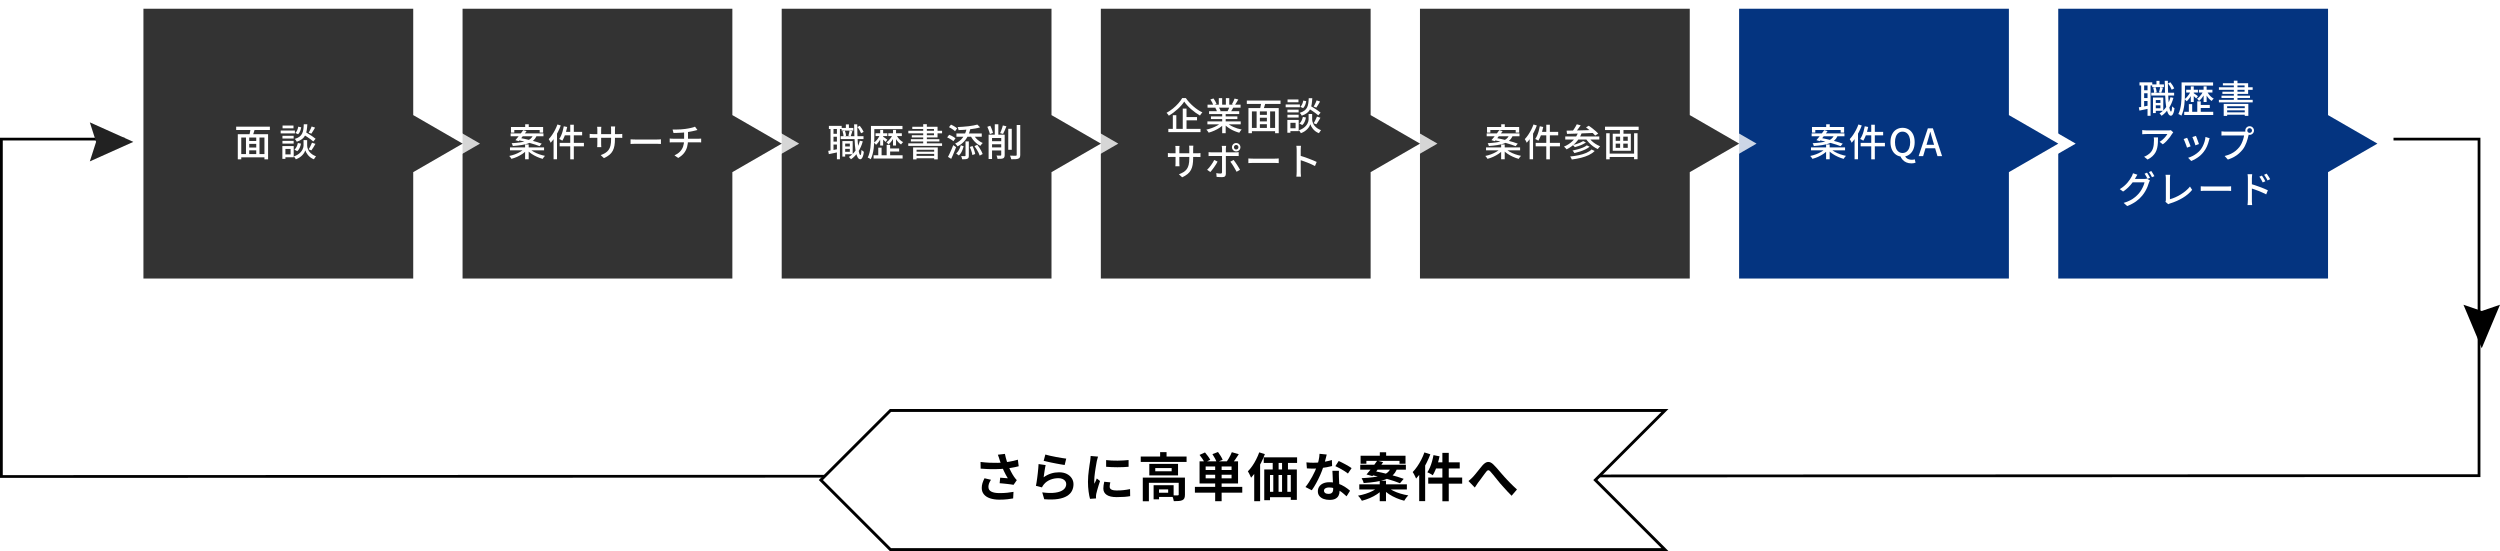
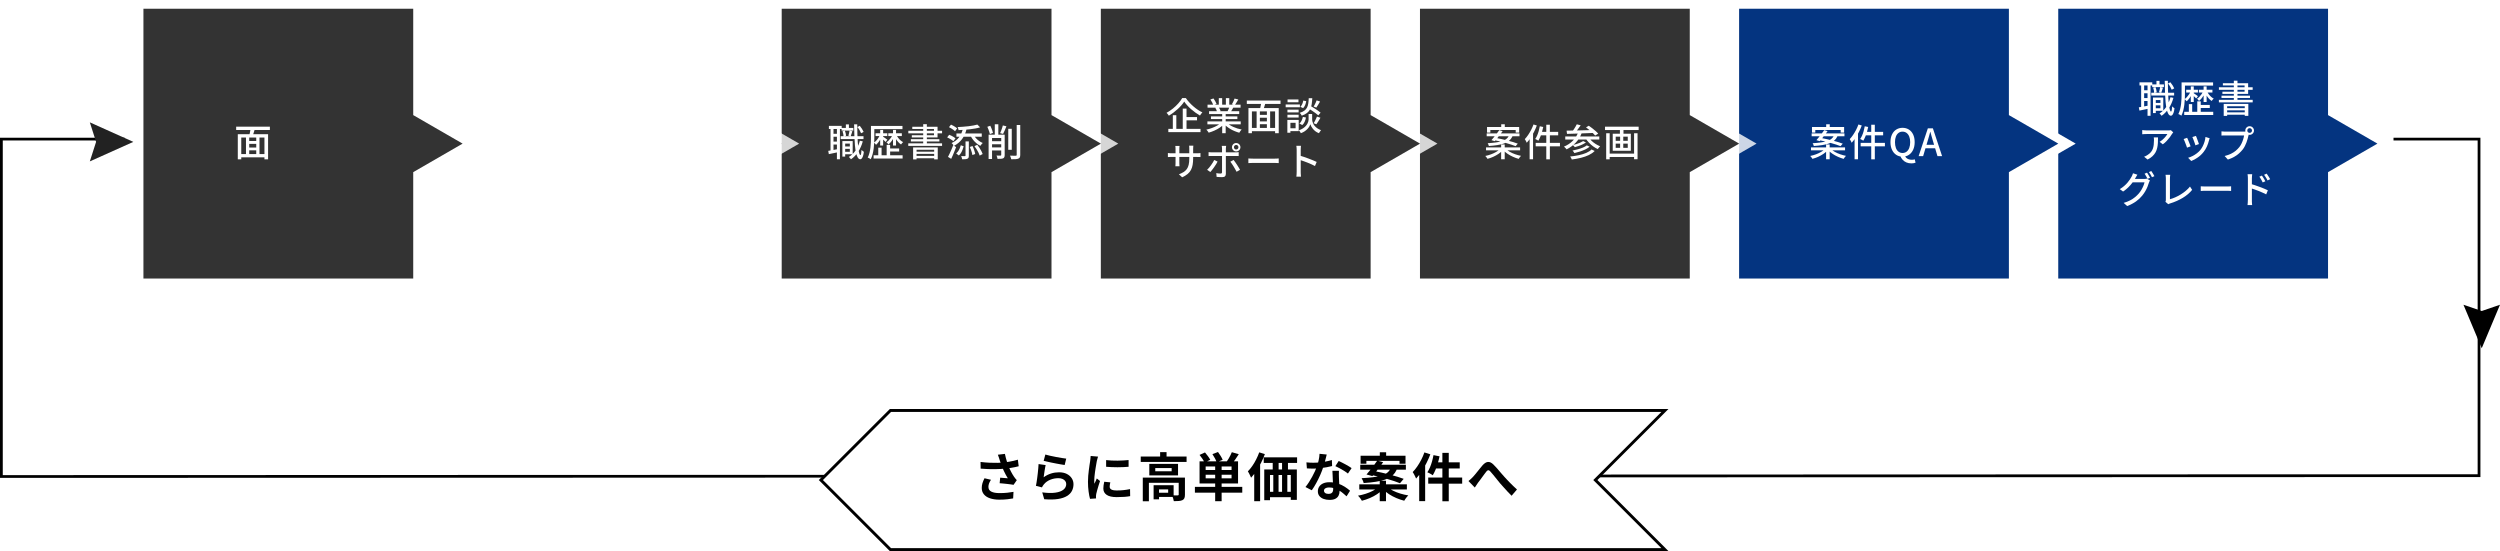
<svg xmlns="http://www.w3.org/2000/svg" id="_レイヤー_2" width="901.5" height="198.72" viewBox="0 0 901.5 198.72">
  <defs>
    <style>.cls-1{stroke:#fff;stroke-width:3.14px;}.cls-1,.cls-2,.cls-3{stroke-miterlimit:10;}.cls-1,.cls-3{fill:none;}.cls-2{stroke-width:1.05px;}.cls-2,.cls-3{stroke:#000;}.cls-2,.cls-4{fill:#fff;}.cls-3{filter:url(#drop-shadow-1);stroke-linecap:square;}.cls-5{opacity:.8;}.cls-6,.cls-7,.cls-4,.cls-8{stroke-width:0px;}.cls-7{fill:#222;}.cls-8{fill:#043480;}</style>
    <filter id="drop-shadow-1" filterUnits="userSpaceOnUse">
      <feOffset dx="-1" dy="-1" />
      <feGaussianBlur result="blur" stdDeviation="0" />
      <feFlood flood-color="#fff" flood-opacity="1" />
      <feComposite in2="blur" operator="in" />
      <feComposite in="SourceGraphic" />
    </filter>
  </defs>
  <g id="contents">
    <polygon class="cls-8" points="860.44 51.79 841.06 40.6 841.06 1.57 740.63 1.57 740.63 102 841.06 102 841.06 62.98 860.44 51.79" />
    <polygon class="cls-1" points="860.44 51.79 841.06 40.6 841.06 1.57 740.63 1.57 740.63 102 841.06 102 841.06 62.98 860.44 51.79" />
    <polygon class="cls-8" points="745.36 51.79 725.98 40.6 725.98 1.57 625.55 1.57 625.55 102 725.98 102 725.98 62.98 745.36 51.79" />
    <polygon class="cls-1" points="745.36 51.79 725.98 40.6 725.98 1.57 625.55 1.57 625.55 102 725.98 102 725.98 62.98 745.36 51.79" />
    <g class="cls-5">
      <polygon class="cls-6" points="630.28 51.79 610.9 40.6 610.9 1.57 510.47 1.57 510.47 102 610.9 102 610.9 62.98 630.28 51.79" />
      <polygon class="cls-1" points="630.28 51.79 610.9 40.6 610.9 1.57 510.47 1.57 510.47 102 610.9 102 610.9 62.98 630.28 51.79" />
    </g>
    <g class="cls-5">
      <polygon class="cls-6" points="515.2 51.79 495.82 40.6 495.82 1.57 395.39 1.57 395.39 102 495.82 102 495.82 62.98 515.2 51.79" />
      <polygon class="cls-1" points="515.2 51.79 495.82 40.6 495.82 1.57 395.39 1.57 395.39 102 495.82 102 495.82 62.98 515.2 51.79" />
    </g>
    <g class="cls-5">
      <polygon class="cls-6" points="400.12 51.79 380.74 40.6 380.74 1.57 280.31 1.57 280.31 102 380.74 102 380.74 62.98 400.12 51.79" />
      <polygon class="cls-1" points="400.12 51.79 380.74 40.6 380.74 1.57 280.31 1.57 280.31 102 380.74 102 380.74 62.98 400.12 51.79" />
    </g>
    <g class="cls-5">
-       <polygon class="cls-6" points="285.04 51.79 265.66 40.6 265.66 1.57 165.23 1.57 165.23 102 265.66 102 265.66 62.98 285.04 51.79" />
      <polygon class="cls-1" points="285.04 51.79 265.66 40.6 265.66 1.57 165.23 1.57 165.23 102 265.66 102 265.66 62.98 285.04 51.79" />
    </g>
    <g class="cls-5">
      <polygon class="cls-6" points="169.96 51.79 150.58 40.6 150.58 1.57 50.15 1.57 50.15 102 150.58 102 150.58 62.98 169.96 51.79" />
      <polygon class="cls-1" points="169.96 51.79 150.58 40.6 150.58 1.57 50.15 1.57 50.15 102 150.58 102 150.58 62.98 169.96 51.79" />
    </g>
    <path class="cls-4" d="M771.26,38.7c.48-.07,1.05-.17,1.71-.29.66-.12,1.33-.25,2.02-.39l.09,1.1c-.63.14-1.26.27-1.88.4-.62.13-1.19.25-1.72.36l-.22-1.18ZM771.5,29.69h4.61v1.14h-4.61v-1.14ZM772.1,30.29h1.08v8.62h-1.08v-8.62ZM772.62,32.56h2.43v1.06h-2.43v-1.06ZM772.62,35.36h2.43v1.06h-2.43v-1.06ZM774.4,30.27h1.09v11.48h-1.09v-11.48ZM775.75,33.43h8.24v1.03h-8.24v-1.03ZM776.08,30.44h4.23v.97h-4.23v-.97ZM776.37,35.18h1.01v5.6h-1.01v-5.6ZM776.44,31.63l.84-.2c.12.29.22.61.29.95.08.34.12.64.14.89l-.91.22c0-.24-.04-.54-.11-.88-.07-.34-.16-.67-.26-.97ZM776.89,37.11h2.62v.88h-2.62v-.88ZM777.13,35.18h2.95v4.77h-2.95v-.91h1.92v-2.95h-1.92v-.91ZM777.62,29.16h1.1v1.96h-1.1v-1.96ZM778.95,31.41l1.01.22c-.11.32-.22.64-.32.97-.1.33-.2.61-.29.84l-.82-.19c.07-.25.15-.56.24-.9.09-.35.15-.66.18-.93ZM782.67,35.06l1.06.23c-.39,1.43-.95,2.69-1.67,3.78s-1.58,1.99-2.59,2.69c-.05-.07-.11-.16-.2-.27-.09-.1-.19-.21-.29-.32-.1-.11-.19-.2-.26-.27.99-.6,1.81-1.4,2.47-2.4.66-1,1.16-2.15,1.48-3.45ZM780.59,29.14h1.14c0,1.19.02,2.33.05,3.42.03,1.09.08,2.1.14,3.03.06.93.14,1.74.23,2.43.1.69.2,1.24.33,1.63.12.39.26.58.4.58.1,0,.18-.17.25-.5s.12-.8.16-1.39c.06.08.15.17.26.27.11.1.22.18.33.26.11.08.2.13.25.17-.09.72-.21,1.27-.36,1.66-.15.39-.3.66-.46.81-.16.15-.32.22-.47.22-.36,0-.67-.22-.92-.63-.25-.41-.46-.99-.63-1.73-.17-.75-.3-1.64-.39-2.69-.09-1.04-.16-2.2-.2-3.47-.04-1.27-.08-2.63-.09-4.07ZM781.77,30.11l.86-.45c.29.34.56.71.82,1.12.26.41.45.77.58,1.08l-.91.5c-.12-.31-.3-.68-.55-1.11-.25-.43-.51-.81-.8-1.15Z" />
    <path class="cls-4" d="M786.68,29.71h1.21v4.11c0,.56-.01,1.19-.04,1.87-.03.68-.09,1.38-.18,2.09-.09.71-.22,1.41-.39,2.08-.17.68-.4,1.29-.68,1.86-.07-.06-.17-.14-.31-.22-.13-.08-.27-.16-.41-.22-.14-.07-.27-.12-.37-.16.27-.53.49-1.12.64-1.74.15-.63.27-1.26.35-1.91.08-.65.13-1.29.15-1.91.02-.63.03-1.21.03-1.75v-4.09ZM787.5,29.71h10.54v1.16h-10.54v-1.16ZM787.63,40.31h10.46v1.16h-10.46v-1.16ZM789.97,32.9l.72.26c-.14.42-.33.84-.57,1.27-.24.43-.49.83-.77,1.19-.28.36-.55.67-.84.91-.09-.13-.21-.27-.35-.42-.14-.15-.27-.28-.39-.37.28-.19.56-.44.84-.75.28-.31.54-.64.78-1.01s.43-.73.57-1.09ZM788.34,32.37h4.23v1.01h-4.23v-1.01ZM789.3,37.55h1.2v3.36h-1.2v-3.36ZM790,31.16h1.07v5.62h-1.07v-5.62ZM791,33.58c.08.05.2.12.34.22.14.1.3.21.47.33.17.12.32.23.46.33.14.1.24.18.31.23l-.65.82c-.08-.09-.19-.2-.32-.34-.13-.14-.27-.27-.43-.41-.15-.14-.3-.27-.44-.4s-.26-.23-.35-.3l.61-.48ZM794.51,32.9l.73.26c-.16.41-.37.82-.61,1.23s-.5.79-.79,1.14c-.29.34-.58.63-.88.87-.08-.13-.19-.27-.33-.42-.14-.15-.27-.28-.39-.38.3-.17.59-.41.87-.7.28-.29.54-.61.79-.96.24-.34.44-.69.6-1.03ZM792.34,36.54h1.25v4.47h-1.25v-4.47ZM792.92,32.37h4.88v1.01h-4.88v-1.01ZM793.06,37.83h3.79v1.12h-3.79v-1.12ZM794.62,31.16h1.09v5.62h-1.09v-5.62ZM795.86,32.94c.15.35.36.7.61,1.03s.53.64.84.92c.31.28.63.5.96.66-.12.1-.25.23-.39.4-.15.17-.26.32-.35.46-.34-.22-.67-.5-.99-.84-.31-.34-.59-.72-.84-1.13-.24-.41-.45-.83-.61-1.26l.77-.24Z" />
    <path class="cls-4" d="M800.13,36h12.19v.92h-12.19v-.92ZM800.14,31.47h12.17v.92h-12.17v-.92ZM801.07,34.5h10.28v.83h-10.28v-.83ZM801.57,30.01h9.11v3.85h-9.28v-.79h8v-2.26h-7.83v-.8ZM801.87,37.47h8.88v4.31h-1.29v-3.47h-6.35v3.48h-1.24v-4.32ZM802.51,39h7.43v.79h-7.43v-.79ZM802.51,40.51h7.43v.86h-7.43v-.86ZM805.52,29.09h1.31v7.49h-1.31v-7.49Z" />
    <path class="cls-4" d="M783.67,47.73c-.06.07-.14.17-.22.28-.09.11-.16.21-.22.29-.19.34-.46.73-.79,1.18-.34.45-.73.91-1.16,1.37s-.89.86-1.38,1.2l-1.13-.91c.3-.17.59-.38.88-.62.29-.24.55-.49.8-.75.25-.26.47-.52.66-.77.19-.25.33-.47.44-.67h-7.45c-.27,0-.54,0-.79.02-.25.01-.53.03-.82.06v-1.51c.25.03.52.05.79.08.27.03.54.04.82.04h7.6c.1,0,.22,0,.37,0,.15,0,.29-.02.43-.03.14-.02.25-.04.32-.05l.86.8ZM778.18,49.54c0,.71-.02,1.38-.05,2.01-.04.63-.12,1.24-.25,1.8-.13.57-.33,1.1-.6,1.59-.27.49-.64.96-1.1,1.39-.46.44-1.05.83-1.77,1.2l-1.25-1.02c.2-.06.41-.15.65-.27.23-.11.45-.25.66-.4.49-.32.88-.66,1.18-1.03.3-.37.52-.77.67-1.2.15-.43.25-.9.31-1.39.06-.5.09-1.03.09-1.59,0-.18,0-.36-.01-.53,0-.17-.03-.36-.07-.56h1.55Z" />
    <path class="cls-4" d="M788.68,49.69c.08.15.18.36.29.63.11.27.23.56.35.86.12.31.24.6.35.88.11.28.19.52.26.71l-1.29.48c-.05-.17-.14-.41-.24-.7-.11-.29-.22-.6-.35-.92-.12-.32-.24-.61-.35-.88-.11-.27-.21-.47-.29-.61l1.28-.46ZM796.81,49.86c-.06.17-.12.32-.16.45s-.08.24-.1.35c-.18.73-.42,1.44-.73,2.14-.3.7-.7,1.36-1.18,1.97-.63.8-1.33,1.47-2.13,2.02-.79.55-1.58.97-2.35,1.27l-1.13-1.16c.51-.15,1.03-.35,1.58-.63.54-.27,1.07-.6,1.57-.98s.94-.8,1.31-1.26c.31-.39.59-.84.84-1.34s.46-1.04.63-1.6.28-1.14.34-1.71l1.5.48ZM791.85,48.99c.06.14.14.34.25.61.1.27.21.55.32.86.11.3.22.59.31.86.1.27.17.48.21.63l-1.28.46c-.04-.16-.1-.38-.19-.65-.09-.27-.19-.55-.3-.84-.11-.29-.22-.58-.32-.85s-.2-.49-.28-.65l1.28-.42Z" />
    <path class="cls-4" d="M811.04,48.06c-.05.11-.1.23-.14.37s-.07.28-.1.42c-.08.34-.18.73-.29,1.16-.11.43-.25.87-.42,1.32-.17.45-.36.9-.58,1.33-.22.43-.47.83-.74,1.19-.42.53-.89,1.02-1.41,1.49-.52.47-1.11.88-1.77,1.25-.66.37-1.4.68-2.22.95l-1.17-1.28c.89-.23,1.66-.5,2.31-.82.65-.32,1.22-.68,1.71-1.09.48-.41.92-.85,1.3-1.33.31-.4.58-.84.81-1.33s.42-.98.57-1.48.26-.95.32-1.37h-6.69c-.29,0-.56,0-.82.01s-.47.02-.65.04v-1.52c.14,0,.29.02.46.04.17.02.34.03.52.04s.34.01.49.01h6.6c.12,0,.26,0,.42-.01.16,0,.31-.03.46-.07l1.06.68ZM809.65,47.07c0-.29.07-.55.21-.79.14-.24.33-.42.56-.56.24-.14.5-.21.79-.21s.55.07.79.21c.24.14.43.33.57.56.15.24.22.5.22.79s-.07.55-.22.79c-.14.24-.33.42-.57.56-.24.14-.5.21-.79.21s-.55-.07-.79-.21c-.24-.14-.42-.33-.56-.56-.14-.24-.21-.5-.21-.79ZM810.37,47.07c0,.24.08.44.25.6.16.16.36.24.6.24s.44-.08.6-.24c.17-.16.25-.36.25-.6s-.08-.44-.25-.61c-.17-.17-.37-.25-.6-.25s-.44.08-.6.25c-.16.17-.25.37-.25.61Z" />
    <path class="cls-4" d="M770.75,62.99c-.14.2-.27.42-.4.65-.13.24-.23.42-.31.54-.28.53-.64,1.08-1.07,1.66-.43.58-.93,1.15-1.49,1.7-.56.55-1.19,1.07-1.89,1.54l-1.2-.88c.59-.35,1.12-.73,1.58-1.13.46-.4.86-.8,1.2-1.2.34-.4.63-.79.88-1.16.24-.37.45-.71.61-1.01.08-.14.17-.33.27-.57s.18-.46.23-.65l1.58.52ZM775.26,65.09c-.07.11-.14.24-.2.39-.06.15-.12.3-.18.44-.12.44-.29.92-.5,1.44s-.49,1.06-.8,1.61c-.32.55-.68,1.07-1.09,1.57-.63.77-1.37,1.47-2.24,2.09-.87.63-1.93,1.18-3.2,1.67l-1.26-1.14c.88-.25,1.65-.56,2.32-.9.67-.35,1.26-.73,1.77-1.16.51-.42.97-.86,1.37-1.33.34-.39.65-.82.93-1.3.28-.48.52-.95.72-1.43.2-.48.34-.9.41-1.29h-4.84l.52-1.22h4.15c.19,0,.38-.01.56-.03.18-.02.34-.06.46-.1l1.12.68ZM774.21,62.26c.12.15.24.34.38.57.14.23.27.45.39.68s.24.43.33.61l-.9.38c-.14-.27-.3-.59-.5-.95-.2-.36-.39-.67-.57-.92l.87-.37ZM775.75,61.67c.13.17.26.37.4.6.14.23.28.45.41.67.13.22.24.41.32.58l-.88.39c-.15-.29-.32-.61-.52-.97-.2-.35-.4-.66-.59-.91l.87-.37Z" />
    <path class="cls-4" d="M780.86,72.77c.06-.14.1-.26.12-.37.02-.11.03-.24.03-.39v-7.6c0-.14,0-.31-.02-.48-.01-.18-.03-.34-.04-.5-.01-.16-.03-.29-.06-.39h1.69c-.03.2-.05.42-.07.67-.02.24-.03.48-.03.69v7.44c.61-.16,1.24-.39,1.91-.68.67-.29,1.33-.64,1.98-1.04.65-.4,1.27-.85,1.84-1.33.58-.48,1.08-.99,1.5-1.52l.78,1.2c-.91,1.11-2.04,2.07-3.41,2.89s-2.87,1.48-4.52,1.99c-.08.03-.18.06-.31.11-.12.05-.25.1-.37.18l-1.01-.86Z" />
    <path class="cls-4" d="M793.6,67.18c.15,0,.34.02.56.03.22.01.46.03.72.03.26,0,.5.01.74.01h7.4c.33,0,.62-.01.88-.03.26-.02.48-.04.64-.05v1.69c-.15,0-.37-.02-.65-.04-.28-.02-.57-.03-.87-.03h-7.4c-.37,0-.74,0-1.12.02-.37.01-.68.03-.91.05v-1.69Z" />
    <path class="cls-4" d="M810.59,72.19v-7.86c0-.22-.01-.47-.03-.75-.02-.29-.05-.54-.09-.77h1.67c-.02.22-.04.46-.07.74-.03.28-.04.54-.04.78v2.68c0,.54,0,1.09,0,1.64,0,.55,0,1.07,0,1.56v1.99c0,.14,0,.31,0,.52,0,.21.02.42.04.64s.04.41.05.58h-1.66c.03-.24.05-.53.08-.86.02-.33.03-.62.03-.88ZM811.73,66.35c.44.13.94.28,1.49.47.55.19,1.11.38,1.67.59s1.1.42,1.61.63c.5.21.93.41,1.29.58l-.6,1.47c-.38-.2-.81-.41-1.29-.62-.48-.21-.96-.42-1.46-.62-.5-.2-.98-.38-1.45-.54-.47-.16-.89-.3-1.26-.42v-1.54ZM815.64,63.32c.13.17.27.38.42.62.15.24.3.49.45.73.14.25.27.48.37.7l-.95.42c-.12-.26-.24-.51-.37-.74s-.26-.46-.39-.69c-.14-.23-.28-.44-.44-.65l.91-.39ZM817.35,62.61c.13.16.27.36.42.6.15.24.31.48.46.73.15.25.29.47.39.67l-.94.46c-.13-.26-.26-.51-.39-.73-.13-.23-.27-.45-.42-.67-.14-.22-.29-.43-.45-.64l.91-.42Z" />
    <path class="cls-4" d="M658.09,53.73l.97.44c-.41.47-.91.91-1.51,1.31-.6.4-1.24.76-1.92,1.07s-1.38.55-2.07.73c-.05-.1-.13-.22-.22-.35-.1-.13-.19-.26-.29-.38-.1-.12-.19-.22-.29-.31.69-.14,1.37-.33,2.05-.58s1.31-.55,1.88-.88c.58-.33,1.04-.68,1.41-1.05ZM653.04,53.15h12.29v1.07h-12.29v-1.07ZM653.28,48.11h11.83v1.02h-11.83v-1.02ZM653.4,45.79h11.59v2.03h-1.25v-.95h-9.14v.95h-1.2v-2.03ZM661.4,48.71h1.36c-.18.48-.42.91-.7,1.3-.29.39-.65.73-1.08,1.02-.44.29-.97.55-1.61.76-.64.21-1.39.39-2.26.53-.87.14-1.89.25-3.05.33-.03-.14-.08-.32-.17-.52-.09-.2-.17-.36-.25-.49,1.1-.06,2.04-.15,2.84-.26.8-.11,1.48-.24,2.04-.41.56-.16,1.03-.35,1.4-.57.37-.22.68-.47.91-.75.24-.28.43-.6.57-.95ZM657.82,46.93l1.21.35c-.29.4-.6.82-.94,1.26-.33.44-.67.87-.99,1.28-.33.41-.63.78-.91,1.09l-1.2-.37c.28-.32.59-.68.92-1.09.33-.41.67-.84,1.01-1.29.34-.44.63-.86.9-1.24ZM655.92,50.53l.71-.79c.63.11,1.3.24,2.01.41.72.16,1.43.34,2.15.52.72.19,1.39.37,2.03.56.64.19,1.19.38,1.67.57l-.78.91c-.44-.18-.96-.37-1.58-.57-.62-.2-1.28-.4-2-.6-.72-.2-1.44-.39-2.16-.56s-1.41-.33-2.05-.46ZM658.49,52.1h1.29v5.33h-1.29v-5.33ZM658.52,44.82h1.29v1.67h-1.29v-1.67ZM660.19,53.72c.38.37.87.72,1.46,1.05.59.33,1.23.62,1.93.86.7.24,1.39.44,2.08.57-.08.09-.18.2-.29.33s-.21.26-.31.39c-.1.13-.17.26-.24.37-.69-.19-1.38-.44-2.07-.75s-1.34-.67-1.95-1.08c-.61-.41-1.12-.85-1.55-1.33l.94-.42Z" />
    <path class="cls-4" d="M670.14,44.88l1.21.37c-.28.77-.61,1.53-1,2.29s-.8,1.47-1.25,2.15c-.45.68-.91,1.27-1.39,1.79-.04-.11-.1-.24-.18-.41-.09-.16-.18-.33-.27-.5-.1-.17-.18-.3-.25-.4.42-.44.82-.94,1.2-1.5.38-.57.75-1.17,1.08-1.82.33-.65.62-1.3.86-1.97ZM668.77,48.48l1.22-1.21h.01v10.16h-1.24v-8.95ZM672.43,45.53l1.24.26c-.12.62-.27,1.23-.45,1.84-.18.61-.38,1.18-.61,1.71-.22.53-.46.99-.71,1.4-.08-.06-.19-.13-.33-.21-.14-.08-.27-.15-.42-.23-.14-.08-.27-.14-.37-.18.26-.37.5-.8.71-1.29.21-.49.39-1.02.55-1.58.16-.56.29-1.13.39-1.71ZM670.95,51.51h8.75v1.26h-8.75v-1.26ZM672.74,47.54h6.32v1.26h-6.65l.33-1.26ZM674.77,44.99h1.29v12.46h-1.29v-12.46Z" />
    <path class="cls-4" d="M686.06,56.49c-.85,0-1.61-.21-2.26-.64-.66-.43-1.17-1.03-1.54-1.82-.37-.78-.56-1.71-.56-2.78s.19-2,.56-2.77c.37-.77.89-1.36,1.54-1.77.66-.41,1.41-.62,2.26-.62s1.62.21,2.27.62c.65.41,1.17,1,1.54,1.77.37.77.56,1.69.56,2.77s-.19,2-.56,2.78-.88,1.39-1.54,1.82c-.65.43-1.41.64-2.27.64ZM686.06,55.17c.55,0,1.04-.16,1.45-.47.41-.31.73-.76.96-1.35s.34-1.29.34-2.09-.11-1.45-.34-2.02c-.23-.57-.55-1-.96-1.31-.41-.3-.9-.46-1.45-.46s-1.04.15-1.45.46c-.41.3-.73.74-.95,1.31-.22.57-.33,1.24-.33,2.02s.11,1.51.33,2.09c.22.59.54,1.04.95,1.35.41.31.9.47,1.45.47ZM689.2,58.91c-.66,0-1.26-.12-1.78-.35s-.97-.55-1.33-.95c-.36-.4-.64-.85-.84-1.35l1.63-.15c.13.34.32.62.56.84.25.23.54.39.88.5.34.1.69.16,1.06.16.22,0,.41-.01.59-.04.18-.03.34-.07.48-.12l.3,1.2c-.16.07-.38.14-.65.19-.27.05-.57.08-.9.08Z" />
    <path class="cls-4" d="M691.86,56.3l3.32-10.02h1.82l3.32,10.02h-1.67l-1.62-5.44c-.16-.54-.32-1.09-.48-1.65s-.31-1.12-.46-1.68h-.05c-.15.57-.3,1.13-.46,1.69-.16.55-.32,1.1-.48,1.65l-1.62,5.44h-1.62ZM693.74,53.46v-1.25h4.68v1.25h-4.68Z" />
    <path class="cls-4" d="M540.92,53.73l.97.44c-.41.47-.91.91-1.51,1.31-.6.4-1.24.76-1.92,1.07s-1.38.55-2.07.73c-.05-.1-.13-.22-.22-.35-.1-.13-.19-.26-.29-.38-.1-.12-.19-.22-.29-.31.69-.14,1.37-.33,2.05-.58s1.31-.55,1.88-.88c.58-.33,1.04-.68,1.41-1.05ZM535.86,53.15h12.29v1.07h-12.29v-1.07ZM536.1,48.11h11.83v1.02h-11.83v-1.02ZM536.22,45.79h11.59v2.03h-1.25v-.95h-9.14v.95h-1.2v-2.03ZM544.22,48.71h1.36c-.18.48-.42.91-.7,1.3-.29.39-.65.73-1.08,1.02-.44.29-.97.55-1.61.76-.64.21-1.39.39-2.26.53-.87.14-1.89.25-3.05.33-.03-.14-.08-.32-.17-.52-.09-.2-.17-.36-.25-.49,1.1-.06,2.04-.15,2.84-.26.8-.11,1.48-.24,2.04-.41.56-.16,1.03-.35,1.4-.57.37-.22.68-.47.91-.75.24-.28.43-.6.57-.95ZM540.64,46.93l1.21.35c-.29.4-.6.82-.94,1.26-.33.44-.67.87-.99,1.28-.33.41-.63.78-.91,1.09l-1.2-.37c.28-.32.59-.68.92-1.09.33-.41.67-.84,1.01-1.29.34-.44.63-.86.9-1.24ZM538.74,50.53l.71-.79c.63.11,1.3.24,2.01.41.72.16,1.43.34,2.15.52.72.19,1.39.37,2.03.56.64.19,1.19.38,1.67.57l-.78.91c-.44-.18-.96-.37-1.58-.57-.62-.2-1.28-.4-2-.6-.72-.2-1.44-.39-2.16-.56s-1.41-.33-2.05-.46ZM541.31,52.1h1.29v5.33h-1.29v-5.33ZM541.34,44.82h1.29v1.67h-1.29v-1.67ZM543.01,53.72c.38.37.87.72,1.46,1.05.59.33,1.23.62,1.93.86.7.24,1.39.44,2.08.57-.08.09-.18.2-.29.33s-.21.26-.31.39c-.1.13-.17.26-.24.37-.69-.19-1.38-.44-2.07-.75s-1.34-.67-1.95-1.08c-.61-.41-1.12-.85-1.55-1.33l.94-.42Z" />
    <path class="cls-4" d="M552.97,44.88l1.21.37c-.28.77-.61,1.53-1,2.29s-.8,1.47-1.25,2.15c-.45.68-.91,1.27-1.39,1.79-.04-.11-.1-.24-.18-.41-.09-.16-.18-.33-.27-.5-.1-.17-.18-.3-.25-.4.42-.44.82-.94,1.2-1.5.38-.57.75-1.17,1.08-1.82.33-.65.62-1.3.86-1.97ZM551.59,48.48l1.22-1.21h.01v10.16h-1.24v-8.95ZM555.25,45.53l1.24.26c-.12.62-.27,1.23-.45,1.84-.18.61-.38,1.18-.61,1.71-.22.53-.46.99-.71,1.4-.08-.06-.19-.13-.33-.21-.14-.08-.27-.15-.42-.23-.14-.08-.27-.14-.37-.18.26-.37.5-.8.71-1.29.21-.49.39-1.02.55-1.58.16-.56.29-1.13.39-1.71ZM553.77,51.51h8.75v1.26h-8.75v-1.26ZM555.56,47.54h6.32v1.26h-6.65l.33-1.26ZM557.59,44.99h1.29v12.46h-1.29v-12.46Z" />
    <path class="cls-4" d="M569.08,47.71l1.27.31c-.53,1.36-1.26,2.53-2.21,3.5-.95.97-2.02,1.75-3.23,2.34-.06-.09-.15-.2-.27-.33s-.23-.25-.35-.37c-.12-.12-.23-.22-.33-.29,1.21-.5,2.25-1.18,3.14-2.05.89-.87,1.55-1.9,1.99-3.1ZM564.43,49.22h12.28v1.1h-12.28v-1.1ZM564.92,47.11c.62,0,1.31-.02,2.07-.04.77-.02,1.58-.04,2.45-.05.87-.02,1.75-.04,2.66-.07.91-.03,1.8-.05,2.69-.08l-.04,1.06c-1.16.05-2.33.09-3.5.14-1.17.05-2.29.08-3.35.12-1.06.03-2.01.06-2.84.09l-.15-1.16ZM573.92,53.91l1.13.53c-.57.58-1.28,1.07-2.13,1.48-.85.4-1.79.73-2.83.99-1.04.25-2.14.46-3.3.61-.05-.17-.14-.36-.25-.56-.11-.2-.23-.37-.35-.52,1.09-.11,2.13-.27,3.12-.48.99-.21,1.89-.48,2.68-.82.79-.34,1.43-.75,1.92-1.24ZM568.59,44.82l1.41.37c-.32.46-.66.93-1.01,1.4-.36.47-.69.88-.99,1.21l-1.06-.37c.2-.24.4-.52.61-.82.2-.3.4-.61.58-.93.18-.31.34-.6.46-.86ZM572.21,52.41l1.02.5c-.44.35-.95.68-1.56.97-.6.29-1.24.54-1.92.76-.68.22-1.35.4-2.02.56-.07-.14-.17-.29-.3-.47s-.26-.32-.39-.44c.63-.12,1.26-.27,1.92-.45.65-.18,1.26-.39,1.84-.63s1.04-.51,1.41-.8ZM570.88,50.87l1.01.49c-.35.24-.75.48-1.2.7-.45.22-.92.42-1.41.58-.49.17-.96.31-1.4.43-.08-.12-.19-.25-.33-.4-.14-.15-.27-.27-.4-.37.43-.09.87-.21,1.34-.36.47-.15.91-.32,1.33-.5.42-.19.78-.37,1.07-.56ZM572.84,49.47c.29.45.66.89,1.09,1.31s.93.8,1.46,1.14c.54.34,1.08.61,1.62.83-.09.08-.19.18-.3.31-.11.12-.21.24-.31.37-.1.12-.18.23-.25.33-.56-.25-1.12-.58-1.67-.98s-1.06-.85-1.52-1.35c-.47-.5-.87-1.02-1.2-1.55l1.07-.41ZM571.91,45.94l1.01-.6c.4.26.81.56,1.24.9s.84.67,1.22,1.01c.39.34.7.65.93.95l-1.09.68c-.23-.28-.52-.6-.89-.95-.37-.35-.76-.7-1.18-1.05-.42-.35-.84-.66-1.24-.95Z" />
    <path class="cls-4" d="M578.77,45.68h12.13v1.21h-12.13v-1.21ZM579.19,48.05h1.26v9.4h-1.26v-9.4ZM579.9,55.39h9.86v1.22h-9.86v-1.22ZM581.55,48.22h6.53v6.15h-6.53v-6.15ZM582.62,49.28v1.5h4.35v-1.5h-4.35ZM582.62,51.79v1.52h4.35v-1.52h-4.35ZM584.14,46.03h1.29v2.71h-1.29v-2.71ZM584.22,48.7h1.13v5.25h-1.13v-5.25ZM589.25,48.05h1.25v9.37h-1.25v-9.37Z" />
    <path class="cls-4" d="M427.03,36.63c-.27.44-.61.88-1,1.33-.39.45-.84.9-1.33,1.35-.49.45-1.01.88-1.55,1.29s-1.1.78-1.67,1.12c-.05-.1-.13-.21-.22-.34s-.2-.25-.3-.37c-.1-.12-.21-.23-.31-.32.8-.44,1.56-.95,2.29-1.54.73-.59,1.39-1.22,1.97-1.88.58-.66,1.05-1.3,1.39-1.9h1.32c.36.54.78,1.06,1.24,1.56s.95.99,1.47,1.43c.52.45,1.05.86,1.6,1.23.55.37,1.1.68,1.65.94-.16.15-.32.34-.47.54-.15.21-.28.41-.4.6-.53-.31-1.07-.66-1.62-1.05-.54-.39-1.07-.81-1.58-1.25-.51-.44-.97-.89-1.39-1.36-.42-.47-.79-.92-1.09-1.37ZM421.3,46.48h11.61v1.17h-11.61v-1.17ZM422.92,41.55h1.26v5.51h-1.26v-5.51ZM426.5,39.15h1.36v7.96h-1.36v-7.96ZM427.12,42.21h4.53v1.17h-4.53v-1.17Z" />
    <path class="cls-4" d="M440.4,44.22l1.03.48c-.43.46-.94.9-1.55,1.31s-1.26.77-1.96,1.08c-.7.31-1.39.56-2.07.75-.06-.12-.14-.24-.24-.37-.1-.13-.2-.26-.3-.39-.1-.13-.21-.24-.31-.33.68-.15,1.36-.34,2.04-.6.68-.25,1.31-.55,1.9-.88s1.07-.68,1.44-1.05ZM435.39,43.77h12.01v1.07h-12.01v-1.07ZM435.44,37.75h11.91v1.07h-11.91v-1.07ZM435.99,40.11h10.87v1.03h-10.87v-1.03ZM436.48,35.88l1.1-.38c.23.3.44.63.65,1.01.21.37.36.7.46.98l-1.17.42c-.08-.27-.22-.6-.42-.98-.2-.38-.41-.73-.63-1.05ZM436.67,41.98h9.53v.95h-9.53v-.95ZM438.23,38.87l1.24-.22c.15.21.28.44.41.71s.22.49.27.68l-1.29.24c-.05-.19-.13-.42-.24-.69-.12-.27-.25-.51-.38-.73ZM439.5,35.39h1.21v2.86h-1.21v-2.86ZM440.72,40.62h1.26v7.41h-1.26v-7.41ZM442.31,44.19c.29.28.64.55,1.04.82.4.26.85.51,1.33.73s.98.41,1.5.58c.52.16,1.04.29,1.57.39-.09.09-.19.2-.31.34-.11.14-.22.28-.31.42s-.17.28-.24.39c-.53-.15-1.07-.32-1.59-.54-.53-.21-1.03-.46-1.52-.74-.49-.28-.94-.59-1.36-.92-.42-.33-.79-.69-1.11-1.07l.99-.41ZM442.05,35.39h1.22v2.79h-1.22v-2.79ZM443.39,38.43l1.35.33c-.17.32-.34.62-.52.92-.17.29-.34.55-.49.75l-1.07-.31c.13-.24.26-.53.4-.84.14-.32.25-.6.33-.84ZM445.2,35.54l1.33.34c-.21.36-.42.73-.65,1.09-.22.36-.42.68-.6.94l-1.05-.33c.12-.19.24-.41.35-.65.12-.24.23-.48.34-.73.11-.24.2-.47.27-.67Z" />
    <path class="cls-4" d="M449.6,36.25h12.16v1.22h-12.16v-1.22ZM450.19,38.97h10.92v9.06h-1.31v-7.86h-8.36v7.86h-1.25v-9.06ZM450.99,46.14h9.43v1.18h-9.43v-1.18ZM453.14,39.75h1.17v6.94h-1.17v-6.94ZM453.71,41.43h3.65v1.02h-3.65v-1.02ZM453.71,43.77h3.66v1.02h-3.66v-1.02ZM454.81,36.82l1.51.33c-.15.47-.29.95-.44,1.44-.15.49-.29.91-.43,1.25l-1.17-.31c.07-.25.14-.54.22-.86s.14-.64.19-.97c.05-.33.1-.62.12-.88ZM456.84,39.75h1.17v6.9h-1.17v-6.9Z" />
    <path class="cls-4" d="M463.61,37.66h5.13v1.03h-5.13v-1.03ZM464.22,43.24h1.1v4.62h-1.1v-4.62ZM464.25,39.54h4.04v.99h-4.04v-.99ZM464.25,41.38h4.04v.99h-4.04v-.99ZM464.29,35.86h3.94v1.01h-3.94v-1.01ZM464.81,43.24h3.5v4.04h-3.5v-1.03h2.38v-1.97h-2.38v-1.03ZM472.51,41.1h.65v2.01c0,.16.03.37.08.62.05.25.14.52.27.8.13.29.32.58.56.87s.55.58.92.84.83.5,1.37.7c-.12.14-.25.32-.4.54-.15.21-.27.4-.36.55-.48-.18-.9-.41-1.26-.69-.36-.28-.67-.58-.92-.89-.25-.31-.45-.61-.6-.9-.15-.29-.25-.54-.31-.75-.06.21-.17.46-.33.74-.16.29-.38.58-.66.9-.28.31-.62.61-1.02.88-.4.28-.87.51-1.41.71-.05-.1-.12-.21-.2-.34-.08-.13-.17-.25-.26-.38-.1-.13-.18-.23-.27-.31.59-.21,1.09-.45,1.5-.72s.74-.56,1.01-.86c.26-.3.47-.59.61-.88.15-.29.25-.55.31-.8.06-.25.09-.46.09-.63v-2.01h.65ZM469.8,42.15l1.13.22c-.09.53-.25,1.04-.46,1.53-.22.49-.51.9-.87,1.2l-1.03-.56c.32-.25.58-.6.79-1.04.21-.44.36-.89.45-1.35ZM471.95,35.41h1.26c-.04.82-.11,1.55-.22,2.21-.11.66-.29,1.24-.55,1.76-.26.52-.63.97-1.12,1.35-.49.39-1.12.71-1.91.97-.06-.15-.17-.32-.31-.53-.14-.21-.28-.37-.42-.49.71-.21,1.27-.47,1.69-.79.42-.32.73-.69.95-1.12.22-.43.37-.92.45-1.48.08-.56.14-1.19.16-1.9ZM469.94,36.26l1.08.22c-.06.45-.19.91-.37,1.37-.19.46-.43.84-.74,1.14l-1.01-.46c.27-.24.5-.57.68-.99.18-.41.3-.84.37-1.27ZM471.69,39.02l.8-.86c.41.24.85.5,1.32.79.47.29.92.58,1.35.88.43.29.78.56,1.05.8l-.84.97c-.25-.24-.59-.51-1.01-.82-.42-.31-.87-.62-1.33-.92-.47-.31-.91-.58-1.33-.83ZM474.78,36.2l1.24.41c-.23.39-.46.78-.7,1.18-.24.39-.46.73-.65,1.01l-.97-.38c.13-.2.26-.43.39-.69.14-.26.27-.52.39-.8s.22-.52.29-.73ZM474.9,42.04l1.25.42c-.24.42-.48.84-.74,1.27s-.5.79-.73,1.08l-.98-.38c.14-.22.28-.46.43-.74s.29-.56.42-.85c.13-.29.25-.56.35-.8Z" />
    <path class="cls-4" d="M421.15,55.17c.06.02.17.03.31.05s.31.03.5.04.4.02.61.02h8.96c.34,0,.61,0,.84-.03.22-.02.4-.04.52-.05v1.44c-.11,0-.28-.02-.51-.03-.23,0-.51-.01-.84-.01h-8.98c-.21,0-.41,0-.6,0-.19,0-.36.01-.5.02s-.25.02-.32.03v-1.48ZM425.35,52.62c0,.09-.03.23-.05.42-.02.19-.03.41-.03.67v4.92c0,.18,0,.36.01.54,0,.18.02.34.03.48,0,.14.02.24.03.3h-1.51c0-.06.02-.16.03-.3,0-.14.02-.29.03-.47,0-.18.01-.36.01-.55v-4.92c0-.17,0-.35-.02-.54-.01-.19-.03-.37-.06-.54h1.54ZM430.25,57.06c0,.88-.06,1.67-.18,2.36-.12.69-.32,1.31-.61,1.86-.29.55-.69,1.04-1.21,1.47-.52.43-1.17.83-1.97,1.19l-1.16-1.09c.63-.24,1.19-.5,1.66-.79.47-.29.86-.65,1.17-1.07.31-.42.54-.95.69-1.57.15-.63.22-1.39.22-2.28v-3.44c0-.27,0-.51-.02-.72-.01-.21-.03-.36-.05-.46h1.54c0,.1-.02.25-.05.46-.02.21-.03.45-.03.72v3.36Z" />
    <path class="cls-4" d="M439.06,58.27c-.15.29-.33.61-.54.96-.22.35-.45.7-.7,1.05-.25.35-.49.68-.73.98-.24.3-.45.56-.64.77l-1.17-.8c.23-.21.46-.46.71-.75.24-.29.48-.6.71-.92.23-.32.45-.64.65-.97.2-.32.37-.62.5-.9l1.21.58ZM435.8,54.86c.19.02.39.04.59.05.2.02.41.03.62.03h8.45c.17,0,.37,0,.6-.02.23-.01.43-.03.61-.06v1.41c-.19,0-.39-.02-.61-.02-.22,0-.41,0-.58,0h-8.45c-.21,0-.42,0-.63,0-.21,0-.41.02-.59.03v-1.43ZM442.15,52.61c0,.06-.02.16-.04.29-.02.13-.03.27-.05.41-.01.14-.02.27-.02.37v9.03c0,.37-.1.66-.3.86-.2.2-.53.3-.98.3-.21,0-.43,0-.67-.01-.24,0-.48-.02-.71-.03-.24-.01-.46-.03-.67-.05l-.12-1.35c.3.05.59.09.87.12.28.02.51.03.68.03.18,0,.31-.04.39-.12.08-.08.12-.21.13-.39v-8.41c0-.16-.01-.35-.03-.57-.02-.22-.05-.38-.07-.49h1.6ZM444.82,57.67c.18.22.38.48.59.78.21.3.43.62.65.96.22.34.42.66.61.98s.35.6.49.84l-1.25.71c-.15-.28-.31-.59-.5-.92-.19-.33-.38-.66-.58-1-.2-.34-.41-.65-.61-.95s-.39-.55-.56-.76l1.17-.64ZM444.24,53.09c0-.28.07-.54.21-.77.14-.23.32-.41.55-.55.23-.14.48-.2.76-.2s.54.07.77.2c.23.14.42.32.56.55s.21.49.21.77-.07.54-.21.77-.33.41-.56.55c-.23.14-.49.2-.77.2s-.54-.07-.76-.2c-.23-.14-.41-.32-.55-.55-.14-.23-.21-.49-.21-.77ZM444.96,53.09c0,.23.08.42.23.58.15.16.34.24.57.24s.42-.08.58-.24c.16-.16.24-.35.24-.58s-.08-.42-.24-.58c-.16-.16-.35-.24-.58-.24s-.42.08-.57.24c-.15.16-.23.35-.23.58Z" />
    <path class="cls-4" d="M450.17,57.14c.15,0,.34.02.56.03.22.01.46.03.72.03.26,0,.51.01.74.01h7.4c.33,0,.62-.01.88-.03.26-.02.48-.04.64-.05v1.69c-.15,0-.37-.02-.65-.04-.28-.02-.57-.03-.87-.03h-7.4c-.37,0-.74,0-1.12.02-.37.01-.68.03-.91.05v-1.69Z" />
    <path class="cls-4" d="M467.58,61.95v-7.86c0-.22,0-.47-.03-.75-.02-.29-.05-.54-.09-.77h1.67c-.02.22-.04.47-.06.75s-.03.54-.03.78v7.86c0,.15,0,.32.01.53s.02.42.04.63c.02.21.04.41.05.58h-1.67c.04-.24.06-.52.08-.85.02-.33.03-.63.03-.89ZM468.73,56.12c.44.13.94.28,1.5.47.55.19,1.11.39,1.67.6.56.21,1.1.42,1.6.63.51.21.94.4,1.29.57l-.61,1.48c-.38-.21-.81-.42-1.29-.63-.48-.21-.96-.42-1.46-.62-.5-.2-.98-.38-1.45-.54-.47-.16-.89-.3-1.26-.42v-1.54Z" />
    <path class="cls-4" d="M298.65,54.4c.48-.07,1.05-.17,1.71-.29.66-.12,1.33-.25,2.02-.39l.1,1.1c-.63.14-1.26.27-1.88.4-.62.13-1.19.25-1.72.36l-.22-1.18ZM298.9,45.38h4.61v1.14h-4.61v-1.14ZM299.49,45.98h1.07v8.62h-1.07v-8.62ZM300.01,48.25h2.43v1.06h-2.43v-1.06ZM300.01,51.05h2.43v1.06h-2.43v-1.06ZM301.79,45.96h1.09v11.48h-1.09v-11.48ZM303.14,49.12h8.24v1.03h-8.24v-1.03ZM303.48,46.13h4.23v.97h-4.23v-.97ZM303.76,50.87h1.01v5.6h-1.01v-5.6ZM303.83,47.32l.84-.2c.12.29.22.61.29.95.08.34.12.64.14.89l-.91.22c0-.24-.04-.54-.11-.88-.07-.34-.16-.67-.26-.97ZM304.28,52.81h2.62v.88h-2.62v-.88ZM304.53,50.87h2.95v4.77h-2.95v-.91h1.92v-2.95h-1.92v-.91ZM305.02,44.85h1.1v1.96h-1.1v-1.96ZM306.35,47.11l1.01.22c-.11.32-.22.64-.32.97-.1.33-.2.61-.29.84l-.82-.19c.07-.25.15-.56.24-.9.09-.35.15-.66.18-.93ZM310.06,50.75l1.06.23c-.39,1.43-.95,2.69-1.67,3.78-.72,1.09-1.58,1.99-2.59,2.69-.05-.07-.11-.16-.2-.27-.09-.1-.19-.21-.29-.32-.1-.11-.19-.2-.27-.27.99-.6,1.81-1.4,2.48-2.4.66-1,1.16-2.15,1.48-3.45ZM307.98,44.84h1.14c0,1.19.02,2.33.05,3.42.03,1.09.08,2.1.14,3.03s.14,1.74.23,2.43c.1.69.2,1.24.33,1.63.12.39.26.58.4.58.1,0,.18-.17.25-.5s.12-.8.16-1.39c.06.08.15.17.26.27.11.1.22.18.33.26.11.08.2.13.25.17-.09.72-.21,1.27-.36,1.66-.15.39-.3.66-.46.81-.16.15-.31.22-.47.22-.36,0-.67-.22-.92-.63s-.46-.99-.63-1.73c-.17-.75-.3-1.64-.39-2.69-.09-1.04-.16-2.2-.2-3.47-.05-1.27-.08-2.63-.1-4.07ZM309.16,45.8l.86-.45c.29.34.56.71.82,1.12.26.41.45.77.58,1.08l-.91.5c-.12-.31-.3-.68-.55-1.11-.25-.43-.51-.81-.8-1.15Z" />
    <path class="cls-4" d="M314.07,45.41h1.21v4.11c0,.56-.01,1.19-.04,1.87s-.09,1.38-.18,2.09c-.09.71-.22,1.41-.39,2.08-.17.68-.4,1.29-.68,1.86-.07-.06-.17-.14-.31-.22-.13-.08-.27-.16-.41-.22-.14-.07-.27-.12-.37-.16.27-.53.48-1.12.64-1.74.15-.63.27-1.26.35-1.91.08-.65.13-1.29.15-1.91.02-.63.03-1.21.03-1.75v-4.09ZM314.89,45.41h10.54v1.16h-10.54v-1.16ZM315.02,56h10.46v1.16h-10.46v-1.16ZM317.36,48.59l.72.26c-.15.42-.34.84-.57,1.27-.24.43-.49.83-.77,1.19-.28.36-.56.67-.84.91-.09-.13-.21-.27-.35-.42-.14-.15-.27-.28-.39-.37.28-.19.56-.44.84-.75.28-.31.54-.64.77-1.01s.43-.73.57-1.09ZM315.73,48.06h4.23v1.01h-4.23v-1.01ZM316.7,53.24h1.2v3.36h-1.2v-3.36ZM317.39,46.85h1.07v5.62h-1.07v-5.62ZM318.4,49.27c.08.05.19.12.34.22s.3.21.47.33c.17.12.32.23.46.33.14.1.24.18.31.23l-.65.82c-.08-.09-.19-.2-.32-.34s-.27-.27-.43-.41c-.15-.14-.3-.27-.44-.4-.14-.13-.26-.23-.35-.3l.61-.48ZM321.91,48.59l.73.26c-.16.41-.36.82-.6,1.23s-.5.79-.79,1.14c-.29.34-.58.63-.88.87-.08-.13-.19-.27-.33-.42-.14-.15-.27-.28-.39-.38.3-.17.59-.41.87-.7.28-.29.54-.61.79-.96.24-.34.44-.69.6-1.03ZM319.73,52.23h1.25v4.47h-1.25v-4.47ZM320.32,48.06h4.88v1.01h-4.88v-1.01ZM320.45,53.53h3.79v1.12h-3.79v-1.12ZM322.02,46.85h1.09v5.62h-1.09v-5.62ZM323.25,48.63c.15.35.36.7.6,1.03s.53.64.84.92c.31.28.63.5.97.66-.12.1-.25.23-.39.4-.15.17-.26.32-.35.46-.34-.22-.67-.5-.99-.84-.31-.34-.59-.72-.84-1.13-.24-.41-.45-.83-.61-1.26l.78-.24Z" />
    <path class="cls-4" d="M327.52,51.69h12.19v.92h-12.19v-.92ZM327.54,47.16h12.17v.92h-12.17v-.92ZM328.46,50.19h10.28v.83h-10.28v-.83ZM328.97,45.71h9.11v3.85h-9.28v-.79h8v-2.26h-7.83v-.8ZM329.27,53.16h8.88v4.31h-1.29v-3.47h-6.35v3.48h-1.24v-4.32ZM329.9,54.7h7.43v.79h-7.43v-.79ZM329.9,56.21h7.43v.86h-7.43v-.86ZM332.91,44.78h1.31v7.49h-1.31v-7.49Z" />
-     <path class="cls-4" d="M341.55,49.54l.72-.94c.26.09.54.21.83.35s.56.3.82.46c.26.16.47.31.63.46l-.75,1.05c-.16-.15-.37-.3-.62-.47-.25-.17-.52-.33-.8-.49s-.56-.3-.84-.42ZM341.85,56.57c.18-.35.38-.76.6-1.22.22-.46.44-.95.67-1.48.22-.52.43-1.03.62-1.53l1.03.72c-.17.45-.36.93-.56,1.42-.2.49-.4.98-.6,1.46-.2.48-.4.92-.61,1.34l-1.16-.71ZM342.2,45.86l.73-.92c.25.11.52.24.8.39.28.15.55.32.8.48s.46.33.63.48l-.77,1.03c-.15-.15-.34-.32-.59-.5-.25-.18-.51-.35-.79-.52-.28-.17-.55-.32-.81-.45ZM348.58,46.4l1.29.19c-.35,1.51-.91,2.76-1.67,3.77-.76,1.01-1.73,1.81-2.9,2.42-.05-.08-.13-.19-.24-.32-.1-.13-.21-.26-.33-.39-.11-.13-.22-.23-.31-.3,1.13-.5,2.04-1.19,2.71-2.08.68-.89,1.15-1.99,1.44-3.29ZM346.47,52.38l1.03.37c-.11.39-.24.79-.39,1.2-.15.41-.34.8-.56,1.16s-.49.69-.8.96l-.95-.75c.28-.24.53-.51.74-.83s.4-.66.55-1.02c.15-.36.28-.73.38-1.09ZM344.89,48.13h9.13v1.18h-9.13v-1.18ZM352.45,44.93l.98.99c-.52.16-1.09.3-1.71.41-.62.11-1.28.21-1.97.29-.69.08-1.38.15-2.07.2-.69.05-1.37.08-2.02.1-.02-.15-.06-.34-.13-.55s-.14-.4-.21-.55c.63-.03,1.29-.07,1.95-.12.67-.05,1.32-.11,1.95-.18.63-.07,1.23-.16,1.78-.27s1.03-.22,1.44-.33ZM348.16,51h1.2v5.1c0,.3-.03.54-.1.72-.07.18-.21.32-.41.41-.2.1-.46.16-.77.18-.31.02-.69.03-1.14.03-.02-.17-.06-.37-.13-.58-.07-.21-.14-.41-.21-.58.3,0,.58.02.83.02.25,0,.43,0,.52,0,.15,0,.22-.07.22-.2v-5.09ZM349.71,53l.97-.35c.23.46.43.96.61,1.49.18.53.3,1,.37,1.39l-1.02.38c-.04-.26-.1-.56-.19-.9-.09-.34-.2-.68-.33-1.03-.13-.35-.26-.67-.41-.97ZM351.13,48.68c.22.41.49.8.83,1.17s.71.71,1.13,1c.42.29.85.53,1.29.71-.09.08-.19.18-.3.31-.11.12-.21.25-.31.37-.1.13-.18.24-.25.35-.48-.24-.94-.53-1.38-.9-.44-.36-.84-.77-1.2-1.22-.36-.45-.67-.93-.91-1.43l1.1-.37ZM351.39,52.71l1.01-.5c.28.34.55.7.8,1.1.25.4.48.79.69,1.18.21.39.36.74.46,1.05l-1.07.57c-.1-.32-.25-.68-.44-1.07-.2-.4-.42-.8-.67-1.21-.25-.41-.51-.78-.78-1.12Z" />
+     <path class="cls-4" d="M341.55,49.54l.72-.94c.26.09.54.21.83.35s.56.3.82.46c.26.16.47.31.63.46l-.75,1.05c-.16-.15-.37-.3-.62-.47-.25-.17-.52-.33-.8-.49s-.56-.3-.84-.42ZM341.85,56.57c.18-.35.38-.76.6-1.22.22-.46.44-.95.67-1.48.22-.52.43-1.03.62-1.53l1.03.72c-.17.45-.36.93-.56,1.42-.2.49-.4.98-.6,1.46-.2.48-.4.92-.61,1.34l-1.16-.71ZM342.2,45.86l.73-.92c.25.11.52.24.8.39.28.15.55.32.8.48s.46.33.63.48l-.77,1.03c-.15-.15-.34-.32-.59-.5-.25-.18-.51-.35-.79-.52-.28-.17-.55-.32-.81-.45ZM348.58,46.4c-.35,1.51-.91,2.76-1.67,3.77-.76,1.01-1.73,1.81-2.9,2.42-.05-.08-.13-.19-.24-.32-.1-.13-.21-.26-.33-.39-.11-.13-.22-.23-.31-.3,1.13-.5,2.04-1.19,2.71-2.08.68-.89,1.15-1.99,1.44-3.29ZM346.47,52.38l1.03.37c-.11.39-.24.79-.39,1.2-.15.41-.34.8-.56,1.16s-.49.69-.8.96l-.95-.75c.28-.24.53-.51.74-.83s.4-.66.55-1.02c.15-.36.28-.73.38-1.09ZM344.89,48.13h9.13v1.18h-9.13v-1.18ZM352.45,44.93l.98.99c-.52.16-1.09.3-1.71.41-.62.11-1.28.21-1.97.29-.69.08-1.38.15-2.07.2-.69.05-1.37.08-2.02.1-.02-.15-.06-.34-.13-.55s-.14-.4-.21-.55c.63-.03,1.29-.07,1.95-.12.67-.05,1.32-.11,1.95-.18.63-.07,1.23-.16,1.78-.27s1.03-.22,1.44-.33ZM348.16,51h1.2v5.1c0,.3-.03.54-.1.72-.07.18-.21.32-.41.41-.2.1-.46.16-.77.18-.31.02-.69.03-1.14.03-.02-.17-.06-.37-.13-.58-.07-.21-.14-.41-.21-.58.3,0,.58.02.83.02.25,0,.43,0,.52,0,.15,0,.22-.07.22-.2v-5.09ZM349.71,53l.97-.35c.23.46.43.96.61,1.49.18.53.3,1,.37,1.39l-1.02.38c-.04-.26-.1-.56-.19-.9-.09-.34-.2-.68-.33-1.03-.13-.35-.26-.67-.41-.97ZM351.13,48.68c.22.41.49.8.83,1.17s.71.71,1.13,1c.42.29.85.53,1.29.71-.09.08-.19.18-.3.31-.11.12-.21.25-.31.37-.1.13-.18.24-.25.35-.48-.24-.94-.53-1.38-.9-.44-.36-.84-.77-1.2-1.22-.36-.45-.67-.93-.91-1.43l1.1-.37ZM351.39,52.71l1.01-.5c.28.34.55.7.8,1.1.25.4.48.79.69,1.18.21.39.36.74.46,1.05l-1.07.57c-.1-.32-.25-.68-.44-1.07-.2-.4-.42-.8-.67-1.21-.25-.41-.51-.78-.78-1.12Z" />
    <path class="cls-4" d="M356.04,45.72l1.06-.38c.14.27.27.56.39.87.13.31.25.61.35.91.11.3.19.57.23.8l-1.12.42c-.05-.24-.12-.51-.22-.81s-.21-.61-.33-.93c-.12-.32-.25-.61-.37-.88ZM356.49,48.56h5.2v1.21h-3.96v7.56h-1.24v-8.77ZM356.96,50.92h5.1v1.09h-5.1v-1.09ZM356.96,53.16h5.1v1.1h-5.1v-1.1ZM358.72,44.81h1.28v4.58h-1.28v-4.58ZM361.05,48.56h1.24v7.33c0,.31-.04.56-.12.75-.08.19-.22.34-.43.45-.21.09-.48.15-.8.17-.33.02-.74.03-1.24.03-.02-.17-.06-.37-.13-.61s-.14-.43-.22-.59c.31,0,.6.02.88.02.28,0,.47,0,.56,0,.1,0,.17-.03.2-.07.04-.04.05-.1.05-.19v-7.3ZM361.63,45.23l1.29.31c-.19.48-.39.97-.61,1.48s-.41.93-.6,1.27l-1.07-.29c.13-.25.25-.54.37-.86.12-.32.24-.65.35-.99.11-.34.2-.64.27-.92ZM363.58,46.45h1.26v7.56h-1.26v-7.56ZM366.62,45.08h1.28v10.73c0,.41-.05.72-.15.92-.1.21-.28.36-.53.46-.25.11-.58.18-1,.21-.42.03-.95.04-1.57.03-.02-.12-.05-.26-.1-.41s-.11-.32-.17-.48c-.06-.16-.13-.3-.19-.42.47.02.9.03,1.29.03.39,0,.65,0,.79,0,.13,0,.22-.02.27-.07.05-.05.08-.14.08-.27v-10.73Z" />
    <path class="cls-4" d="M188.95,53.73l.97.44c-.41.47-.91.91-1.51,1.31-.6.4-1.24.76-1.92,1.07s-1.38.55-2.07.73c-.05-.1-.13-.22-.22-.35s-.19-.26-.29-.38c-.1-.12-.2-.22-.29-.31.69-.14,1.37-.33,2.05-.58.68-.25,1.31-.55,1.88-.88.58-.33,1.04-.68,1.41-1.05ZM183.9,53.15h12.29v1.07h-12.29v-1.07ZM184.14,48.11h11.83v1.02h-11.83v-1.02ZM184.26,45.79h11.59v2.03h-1.25v-.95h-9.14v.95h-1.2v-2.03ZM192.26,48.71h1.36c-.18.48-.41.91-.7,1.3-.29.39-.65.73-1.08,1.02-.44.29-.97.55-1.61.76-.64.21-1.39.39-2.26.53s-1.89.25-3.05.33c-.03-.14-.08-.32-.17-.52-.09-.2-.17-.36-.25-.49,1.1-.06,2.04-.15,2.84-.26.8-.11,1.48-.24,2.04-.41.56-.16,1.03-.35,1.4-.57.37-.22.68-.47.91-.75s.43-.6.57-.95ZM188.68,46.93l1.21.35c-.29.4-.6.82-.94,1.26-.34.44-.67.87-.99,1.28-.33.41-.63.78-.91,1.09l-1.2-.37c.28-.32.59-.68.92-1.09.34-.41.67-.84,1.01-1.29.34-.44.63-.86.9-1.24ZM186.78,50.53l.71-.79c.63.11,1.3.24,2.01.41.72.16,1.43.34,2.15.52.72.19,1.39.37,2.03.56.64.19,1.19.38,1.67.57l-.78.91c-.44-.18-.96-.37-1.58-.57-.62-.2-1.28-.4-2-.6-.72-.2-1.44-.39-2.16-.56-.73-.18-1.41-.33-2.05-.46ZM189.35,52.1h1.29v5.33h-1.29v-5.33ZM189.38,44.82h1.29v1.67h-1.29v-1.67ZM191.05,53.72c.38.37.87.72,1.46,1.05.59.33,1.23.62,1.93.86.7.24,1.39.44,2.08.57-.08.09-.18.2-.29.33s-.21.26-.31.39c-.1.13-.17.26-.24.37-.69-.19-1.38-.44-2.07-.75-.69-.31-1.34-.67-1.95-1.08-.61-.41-1.12-.85-1.55-1.33l.94-.42Z" />
    <path class="cls-4" d="M201,44.88l1.21.37c-.28.77-.61,1.53-1,2.29s-.8,1.47-1.25,2.15c-.45.68-.91,1.27-1.39,1.79-.04-.11-.1-.24-.18-.41-.09-.16-.18-.33-.27-.5-.09-.17-.18-.3-.25-.4.42-.44.82-.94,1.2-1.5.39-.57.75-1.17,1.08-1.82.33-.65.62-1.3.86-1.97ZM199.63,48.48l1.22-1.21h.01v10.16h-1.24v-8.95ZM203.29,45.53l1.24.26c-.12.62-.27,1.23-.45,1.84-.18.61-.38,1.18-.6,1.71s-.46.99-.71,1.4c-.08-.06-.19-.13-.33-.21-.14-.08-.27-.15-.42-.23-.14-.08-.27-.14-.37-.18.26-.37.5-.8.71-1.29s.39-1.02.55-1.58c.16-.56.29-1.13.39-1.71ZM201.81,51.51h8.75v1.26h-8.75v-1.26ZM203.6,47.54h6.32v1.26h-6.65l.33-1.26ZM205.63,44.99h1.29v12.46h-1.29v-12.46Z" />
-     <path class="cls-4" d="M212.65,48.26c.06.02.17.03.31.05s.31.03.5.04.4.02.61.02h8.96c.34,0,.61,0,.84-.03.22-.02.4-.04.52-.05v1.44c-.11,0-.28-.02-.51-.03-.23,0-.51-.01-.84-.01h-8.98c-.21,0-.41,0-.6,0-.19,0-.36.01-.5.02s-.25.02-.32.03v-1.48ZM216.85,45.72c0,.09-.03.23-.05.42-.02.19-.03.41-.03.67v4.92c0,.18,0,.36.01.54,0,.18.02.34.03.48,0,.14.02.24.03.3h-1.51c0-.06.02-.16.03-.3,0-.14.02-.29.03-.47,0-.18.01-.36.01-.55v-4.92c0-.17,0-.35-.02-.54-.01-.19-.03-.37-.06-.54h1.54ZM221.75,50.15c0,.88-.06,1.67-.18,2.36-.12.69-.32,1.31-.61,1.86-.29.55-.69,1.04-1.21,1.47-.52.43-1.17.83-1.97,1.19l-1.16-1.09c.63-.24,1.19-.5,1.66-.79.47-.29.86-.65,1.17-1.07.31-.42.54-.95.69-1.57.15-.63.22-1.39.22-2.28v-3.44c0-.27,0-.51-.02-.72-.01-.21-.03-.36-.05-.46h1.54c0,.1-.02.25-.05.46-.02.21-.03.45-.03.72v3.36Z" />
    <path class="cls-4" d="M227.39,50.24c.15,0,.34.02.56.03.22.01.46.03.72.03.26,0,.51.01.74.01h7.4c.33,0,.62-.01.88-.03.26-.02.48-.04.64-.05v1.69c-.15,0-.37-.02-.65-.04-.28-.02-.57-.03-.87-.03h-7.4c-.37,0-.74,0-1.12.02-.37.01-.68.03-.91.05v-1.69Z" />
    <path class="cls-4" d="M241.49,49.95c.16.02.35.03.57.05.22.01.44.02.65.02h8.99c.1,0,.22,0,.36,0,.14,0,.28-.01.42-.02s.26-.02.36-.03v1.39c-.16-.02-.34-.03-.54-.03-.2,0-.39,0-.57,0h-9c-.21,0-.42,0-.65,0-.22,0-.42.02-.59.03v-1.4ZM242.53,46.71c.35,0,.8,0,1.33,0,.53,0,1.09-.03,1.67-.06.58-.03,1.12-.08,1.61-.16.32-.05.65-.1.99-.16.34-.06.67-.12.98-.19.31-.07.6-.14.86-.22.26-.08.47-.16.65-.24l.88,1.2c-.18.05-.35.09-.5.12-.15.04-.28.07-.39.1-.27.07-.58.14-.91.21-.34.07-.69.13-1.06.2-.37.06-.73.12-1.09.18-.51.06-1.05.11-1.62.15-.57.04-1.12.06-1.65.08-.53.02-1,.03-1.41.04l-.34-1.25ZM243.22,56.03c.78-.36,1.43-.8,1.94-1.32s.9-1.12,1.15-1.82c.25-.7.38-1.5.38-2.39v-2.95l1.4-.18v3.11c0,.93-.11,1.8-.34,2.59s-.6,1.51-1.11,2.16c-.51.64-1.2,1.22-2.07,1.73l-1.35-.92Z" />
    <path class="cls-4" d="M85.16,45.67h12.16v1.22h-12.16v-1.22ZM85.75,48.39h10.92v9.06h-1.31v-7.86h-8.36v7.86h-1.25v-9.06ZM86.55,55.55h9.43v1.18h-9.43v-1.18ZM88.7,49.16h1.17v6.94h-1.17v-6.94ZM89.27,50.85h3.65v1.02h-3.65v-1.02ZM89.27,53.19h3.66v1.02h-3.66v-1.02ZM90.37,46.24l1.51.33c-.15.47-.29.95-.44,1.44-.15.49-.29.91-.43,1.25l-1.17-.31c.07-.25.14-.54.22-.86s.14-.64.19-.97c.05-.33.1-.62.12-.88ZM92.4,49.16h1.17v6.9h-1.17v-6.9Z" />
-     <path class="cls-4" d="M101.21,47.08h5.13v1.03h-5.13v-1.03ZM101.82,52.66h1.1v4.62h-1.1v-4.62ZM101.85,48.96h4.04v.99h-4.04v-.99ZM101.85,50.79h4.04v.99h-4.04v-.99ZM101.89,45.27h3.94v1.01h-3.94v-1.01ZM102.41,52.66h3.5v4.04h-3.5v-1.03h2.38v-1.97h-2.38v-1.03ZM110.11,50.52h.65v2.01c0,.16.02.37.07.62.05.25.14.52.27.8.13.29.32.58.56.87s.55.58.92.84c.38.27.83.5,1.37.7-.12.14-.25.32-.4.54-.15.21-.27.4-.36.55-.48-.18-.9-.41-1.26-.69-.36-.28-.67-.58-.92-.89s-.45-.61-.6-.9c-.15-.29-.25-.54-.31-.75-.06.21-.17.46-.33.74-.16.29-.38.58-.66.9-.28.31-.62.61-1.02.88-.4.28-.87.51-1.41.71-.05-.1-.12-.21-.2-.34s-.17-.25-.27-.38c-.1-.13-.18-.23-.27-.31.59-.21,1.09-.45,1.5-.72.41-.27.74-.56,1.01-.86.26-.3.47-.59.61-.88s.25-.55.31-.8c.06-.25.09-.46.09-.63v-2.01h.65ZM107.4,51.57l1.13.22c-.09.53-.24,1.04-.46,1.53-.22.49-.51.9-.87,1.2l-1.03-.56c.32-.25.58-.6.79-1.04.21-.44.36-.89.45-1.35ZM109.55,44.82h1.27c-.04.82-.11,1.55-.22,2.21-.11.66-.29,1.24-.55,1.76-.26.52-.63.97-1.12,1.35-.49.39-1.12.71-1.91.97-.06-.15-.17-.32-.31-.53-.14-.21-.28-.37-.42-.49.71-.21,1.27-.47,1.69-.79.42-.32.73-.69.95-1.12.22-.43.37-.92.45-1.48s.14-1.19.16-1.9ZM107.54,45.68l1.07.22c-.06.45-.19.91-.37,1.37s-.43.84-.74,1.14l-1.01-.46c.27-.24.5-.57.68-.99.18-.41.3-.84.37-1.27ZM109.29,48.44l.8-.86c.41.24.85.5,1.32.79.47.29.92.58,1.35.88.43.29.77.56,1.05.8l-.84.97c-.25-.24-.59-.51-1.01-.82-.42-.31-.87-.62-1.33-.92-.47-.31-.91-.58-1.33-.83ZM112.38,45.61l1.24.41c-.23.39-.46.78-.7,1.18-.24.39-.46.73-.65,1.01l-.97-.38c.13-.2.26-.43.39-.69.14-.26.27-.52.39-.8s.22-.52.29-.73ZM112.5,51.46l1.25.42c-.24.42-.48.84-.74,1.27s-.5.79-.73,1.08l-.98-.38c.14-.22.28-.46.43-.74.15-.28.29-.56.42-.85.13-.29.25-.56.35-.8Z" />
    <polyline class="cls-3" points="864.6 51.16 894.94 51.16 894.94 172.52 1.5 172.83 1.5 51.16 45.44 51.16" />
    <polygon class="cls-6" points="894.91 125.58 888.32 109.89 894.91 112.15 901.5 109.89 894.91 125.58" />
    <polygon class="cls-7" points="48.08 51.16 32.39 58.2 34.65 51.16 32.39 44.12 48.08 51.16" />
    <polygon class="cls-2" points="321.09 198.19 296 173.1 321.09 148.02 600.37 148.02 575.28 173.1 600.37 198.19 321.09 198.19" />
    <path class="cls-6" d="M353.58,166.58c1.17.14,2.27.23,3.3.28,1.03.05,1.99.06,2.88.04.89-.02,1.71-.08,2.45-.17.58-.08,1.14-.16,1.69-.24.55-.09,1.09-.19,1.62-.32.53-.13,1.04-.26,1.52-.41l.3,2.37c-.41.11-.86.22-1.35.32-.48.1-.98.19-1.5.27-.51.08-1.02.15-1.53.22-1.27.14-2.66.22-4.18.24-1.52.03-3.24-.04-5.16-.19l-.04-2.41ZM357.34,173.01c-.29.44-.51.87-.68,1.29-.16.42-.24.84-.24,1.25,0,.79.34,1.37,1.04,1.72.69.36,1.68.54,2.96.54,1.03,0,1.96-.04,2.8-.13.83-.09,1.58-.19,2.25-.32l-.13,2.37c-.53.1-1.21.2-2.06.3-.85.1-1.85.15-3,.15-1.27-.01-2.37-.18-3.31-.5-.94-.32-1.67-.8-2.18-1.43-.52-.63-.77-1.4-.77-2.29,0-.58.08-1.15.25-1.7.17-.56.42-1.16.74-1.8l2.35.55ZM360.43,165.7c-.08-.21-.16-.48-.26-.79-.1-.31-.21-.63-.34-.94l2.54-.3c.1.49.21.98.34,1.46.13.48.26.95.41,1.41.15.46.3.89.45,1.29.29.78.63,1.54,1.03,2.29.4.75.74,1.33,1.04,1.76.16.24.33.46.5.67.17.21.34.41.52.59l-1.17,1.69c-.26-.05-.6-.1-1-.16-.4-.06-.84-.11-1.31-.16-.47-.05-.94-.1-1.41-.15-.47-.05-.9-.09-1.29-.11l.19-2c.31.03.65.05,1,.08.35.03.68.06.99.08.31.03.56.04.76.06-.23-.36-.46-.78-.72-1.24-.25-.46-.5-.95-.73-1.46-.24-.51-.46-1.02-.66-1.53-.2-.53-.37-1-.52-1.43-.14-.43-.27-.8-.37-1.11Z" />
    <path class="cls-6" d="M377.06,167.7c-.06.25-.13.57-.2.97-.07.4-.14.81-.2,1.23-.06.43-.12.84-.18,1.22-.06.39-.1.72-.14.98.85-.61,1.75-1.07,2.68-1.36.94-.29,1.89-.43,2.87-.43,1.1,0,2.05.2,2.82.6.78.4,1.37.93,1.78,1.58.41.65.61,1.36.61,2.13,0,.85-.18,1.64-.55,2.37-.36.73-.96,1.35-1.79,1.86-.83.51-1.91.88-3.26,1.09-1.34.21-2.99.24-4.95.08l-.72-2.47c1.88.25,3.47.29,4.75.1,1.28-.18,2.25-.55,2.91-1.09s.99-1.21.99-2.01c0-.41-.12-.78-.36-1.1-.24-.32-.57-.57-1-.75-.43-.18-.91-.27-1.45-.27-1.05,0-2.04.19-2.97.57-.92.38-1.68.93-2.27,1.65-.16.2-.3.39-.41.56s-.2.35-.29.54l-2.17-.55c.08-.36.15-.79.23-1.29.08-.5.15-1.03.23-1.6s.14-1.15.21-1.72c.06-.58.12-1.15.17-1.71s.09-1.08.11-1.54l2.52.36ZM376.95,163.91c.45.14,1.02.28,1.69.43.68.15,1.39.3,2.13.44.74.14,1.44.27,2.1.37.66.1,1.2.18,1.61.23l-.56,2.3c-.38-.05-.83-.12-1.37-.22-.53-.09-1.1-.2-1.69-.31-.6-.11-1.18-.23-1.76-.35-.58-.12-1.1-.24-1.58-.35s-.87-.21-1.17-.28l.6-2.26Z" />
    <path class="cls-6" d="M395.97,164.64c-.05.13-.11.3-.17.53-.06.23-.12.45-.18.66-.06.21-.1.38-.12.49-.04.26-.1.61-.18,1.03s-.16.89-.24,1.41c-.08.52-.16,1.05-.24,1.59-.08.54-.14,1.06-.18,1.56-.04.5-.07.94-.07,1.32,0,.18,0,.38,0,.6s.03.43.07.62c.09-.21.18-.43.28-.64.1-.21.2-.43.3-.65.1-.22.19-.43.26-.63l1.17.92c-.18.51-.35,1.07-.54,1.66-.18.59-.35,1.15-.49,1.67-.14.52-.25.95-.33,1.29-.03.14-.05.3-.07.47-.02.18-.03.31-.03.41s0,.22,0,.37c0,.14.02.28.03.41l-2.18.15c-.19-.65-.36-1.52-.51-2.61-.15-1.09-.23-2.27-.23-3.55,0-.7.03-1.42.09-2.15.06-.73.14-1.43.23-2.1s.17-1.28.25-1.84c.08-.55.15-1.01.22-1.37.02-.26.06-.56.1-.89.04-.33.07-.65.08-.95l2.64.23ZM400.38,173.95c-.08.31-.13.59-.17.84s-.06.49-.06.74c0,.2.05.39.15.56.1.17.25.31.46.43.21.12.48.21.81.26.33.06.74.08,1.21.08.84,0,1.63-.04,2.37-.12.74-.08,1.53-.2,2.35-.37l.04,2.54c-.6.11-1.3.2-2.08.26-.78.06-1.71.09-2.78.09-1.62,0-2.82-.27-3.62-.82s-1.19-1.3-1.19-2.27c0-.36.03-.74.08-1.14s.13-.83.24-1.31l2.17.21ZM398.87,165.91c.58.08,1.23.13,1.95.16.72.03,1.46.04,2.2.04.75,0,1.47-.03,2.16-.08.69-.04,1.29-.09,1.79-.14v2.43c-.58.05-1.21.09-1.9.12-.69.03-1.4.05-2.13.05s-1.44-.02-2.14-.05c-.7-.03-1.34-.07-1.93-.12v-2.41Z" />
    <path class="cls-6" d="M411.35,164.63h16.53v1.94h-16.53v-1.94ZM412.09,172.23h13.78v1.86h-11.58v6.67h-2.2v-8.53ZM414.44,167.28h10.36v4.16h-10.36v-4.16ZM415.99,174.96h1.96v5.1h-1.96v-5.1ZM416.59,168.79v1.15h5.91v-1.15h-5.91ZM416.98,174.96h6.23v4.24h-6.23v-1.53h4.26v-1.19h-4.26v-1.53ZM418.34,163.04h2.32v2.54h-2.32v-2.54ZM425.03,172.23h2.26v6.14c0,.51-.06.93-.19,1.25-.13.32-.37.57-.73.74-.36.16-.8.26-1.3.3-.5.04-1.1.06-1.79.06-.04-.31-.13-.68-.26-1.08-.14-.41-.28-.75-.43-1.03.44.01.86.02,1.27.03.41,0,.67,0,.8,0,.15-.01.25-.04.3-.08.05-.04.08-.11.08-.23v-6.1Z" />
    <path class="cls-6" d="M430.88,175.57h17.08v2.09h-17.08v-2.09ZM432.56,164.04l1.96-.89c.35.4.71.85,1.07,1.35.36.5.64.93.83,1.31l-2.07.98c-.16-.38-.42-.83-.76-1.35-.35-.52-.69-.99-1.03-1.4ZM432.56,166.36h13.88v7.98h-13.88v-7.98ZM434.76,168.2v1.28h9.34v-1.28h-9.34ZM434.76,171.2v1.28h9.34v-1.28h-9.34ZM437.19,163.76l2.02-.77c.33.44.65.92.97,1.44.32.52.56.98.71,1.38l-2.17.87c-.11-.39-.32-.86-.61-1.4s-.6-1.05-.91-1.52ZM438.19,167.43h2.33v13.31h-2.33v-13.31ZM444.2,163.06l2.5.73c-.4.63-.81,1.24-1.23,1.85-.42.6-.8,1.11-1.14,1.53l-2-.7c.23-.31.45-.67.69-1.05.23-.39.45-.79.66-1.21s.38-.8.52-1.15Z" />
    <path class="cls-6" d="M454.08,163.12l2.03.64c-.38,1.03-.83,2.07-1.36,3.11-.53,1.04-1.1,2.02-1.71,2.95-.62.92-1.25,1.74-1.9,2.44-.08-.18-.18-.41-.31-.7-.13-.29-.28-.58-.43-.88-.16-.29-.3-.53-.42-.71.55-.55,1.08-1.2,1.59-1.93.51-.73.98-1.52,1.4-2.36.43-.84.8-1.69,1.11-2.56ZM452.27,168.37l2.11-2.13.02.04v14.46h-2.13v-12.37ZM455.7,164.91h12.03v2.03h-12.03v-2.03ZM455.89,169.3h11.75v10.94h-2.18v-8.96h-7.5v9.08h-2.07v-11.05ZM456.83,177.34h10.22v1.94h-10.22v-1.94ZM458.94,165.17h2.13v5.59h-2.13v-5.59ZM459.15,170.75h1.9v8.1h-1.9v-8.1ZM462.31,165.15h2.13v5.59h-2.13v-5.59ZM462.31,170.73h1.9v8.1h-1.9v-8.1Z" />
    <path class="cls-6" d="M478.41,163.91c-.08.31-.18.72-.3,1.22-.12.5-.27,1.03-.42,1.58s-.32,1.1-.5,1.64c-.28.9-.64,1.86-1.09,2.88-.45,1.02-.94,2.01-1.47,2.98-.53.97-1.06,1.83-1.6,2.58l-2.28-1.17c.43-.53.85-1.11,1.26-1.75.42-.64.8-1.3,1.17-1.98s.69-1.33.99-1.97c.29-.63.53-1.21.71-1.72.24-.67.45-1.41.63-2.23.18-.82.29-1.6.31-2.33l2.6.26ZM471.09,166.73c.4.05.83.08,1.29.1.46.02.86.03,1.21.03.78,0,1.57-.04,2.36-.13.8-.09,1.57-.2,2.31-.35.74-.14,1.41-.31,2.02-.5l.08,2.18c-.54.14-1.18.28-1.93.42s-1.53.26-2.36.36c-.83.09-1.64.14-2.45.14-.38,0-.76,0-1.15-.02-.39-.01-.79-.03-1.21-.06l-.17-2.18ZM482.82,169.77c-.03.4-.04.8-.03,1.2,0,.4.02.8.03,1.21.01.29.03.66.05,1.1s.04.92.07,1.41c.02.5.05.97.07,1.41s.03.8.03,1.06c0,.58-.12,1.1-.36,1.57-.24.47-.62.84-1.14,1.12-.52.28-1.23.41-2.14.41-.78,0-1.48-.12-2.11-.35-.63-.23-1.13-.58-1.51-1.04-.38-.46-.56-1.03-.56-1.72,0-.61.16-1.17.49-1.67.33-.5.8-.89,1.42-1.17.62-.28,1.37-.42,2.25-.42,1.1,0,2.12.15,3.05.46.93.31,1.76.7,2.5,1.18.74.48,1.37.95,1.9,1.43l-1.26,2.01c-.34-.3-.72-.64-1.16-1.02-.43-.38-.92-.73-1.45-1.05-.53-.33-1.11-.6-1.73-.81-.62-.21-1.29-.32-2.01-.32-.54,0-.97.11-1.3.32-.33.21-.49.49-.49.83s.14.63.42.85c.28.21.68.32,1.2.32.43,0,.77-.07,1.02-.22.25-.14.43-.35.53-.62.1-.27.15-.57.15-.91,0-.29-.01-.7-.04-1.22s-.05-1.11-.08-1.75c-.03-.64-.06-1.28-.08-1.92-.03-.64-.05-1.21-.08-1.69h2.35ZM486.06,170.76c-.36-.3-.82-.62-1.36-.96-.54-.34-1.09-.66-1.67-.97-.57-.31-1.07-.56-1.5-.74l1.21-1.86c.34.15.72.34,1.16.56.43.22.87.45,1.32.69.45.24.86.47,1.24.71.38.23.69.44.93.61l-1.34,1.98Z" />
    <path class="cls-6" d="M496.96,175.72l1.68.75c-.58.63-1.27,1.21-2.08,1.74-.81.53-1.68,1-2.62,1.4-.94.4-1.89.72-2.85.96-.09-.19-.21-.4-.38-.62-.16-.23-.33-.45-.51-.67-.18-.22-.35-.4-.51-.54.94-.16,1.88-.4,2.81-.7s1.78-.65,2.55-1.05,1.41-.83,1.91-1.29ZM490.16,174.64h17.16v1.86h-17.16v-1.86ZM490.5,167.58h16.46v1.77h-16.46v-1.77ZM490.63,164.34h16.2v2.88h-2.17v-1.04h-11.94v1.04h-2.09v-2.88ZM501.58,168.64h2.35c-.24.69-.55,1.31-.92,1.85-.38.54-.86,1.02-1.46,1.43-.6.41-1.34.77-2.22,1.06-.88.3-1.95.54-3.19.74-1.24.2-2.71.36-4.41.47-.04-.25-.14-.55-.29-.89-.16-.34-.3-.63-.44-.87,1.56-.08,2.89-.19,4.01-.33,1.12-.14,2.06-.32,2.82-.53.76-.21,1.38-.45,1.86-.73.48-.28.87-.61,1.17-.97.29-.36.54-.78.73-1.24ZM496.66,166.09l2.11.6c-.4.56-.83,1.15-1.3,1.76-.46.61-.92,1.19-1.36,1.75-.44.56-.85,1.05-1.22,1.48l-2.13-.58c.39-.44.81-.94,1.27-1.52.46-.57.92-1.16,1.38-1.77.46-.61.88-1.18,1.24-1.72ZM494.27,171.22l1.24-1.36c.83.15,1.73.34,2.69.56.97.22,1.94.46,2.91.71.97.25,1.9.51,2.77.77.87.26,1.63.52,2.29.77l-1.34,1.58c-.59-.25-1.31-.51-2.15-.79-.84-.28-1.75-.55-2.71-.83-.97-.28-1.94-.54-2.92-.78-.98-.24-1.91-.45-2.79-.63ZM497.53,173.36h2.26v7.38h-2.26v-7.38ZM497.56,163.08h2.28v2.52h-2.28v-2.52ZM500.35,175.68c.53.45,1.19.88,1.99,1.27.8.4,1.67.74,2.62,1.03.95.29,1.91.51,2.87.66-.16.16-.34.36-.53.58s-.36.45-.52.69c-.16.23-.29.45-.41.65-.95-.24-1.91-.56-2.85-.96-.95-.4-1.84-.88-2.67-1.42-.83-.55-1.54-1.14-2.15-1.78l1.64-.72Z" />
    <path class="cls-6" d="M513.63,163.14l2.15.68c-.4,1.05-.87,2.12-1.41,3.19-.54,1.07-1.13,2.09-1.76,3.04-.63.95-1.29,1.8-1.97,2.52-.08-.19-.18-.43-.32-.73-.14-.29-.29-.59-.45-.89-.16-.3-.31-.55-.45-.73.57-.58,1.11-1.24,1.63-2,.52-.75,1-1.56,1.45-2.43.45-.87.83-1.75,1.14-2.66ZM511.76,168.35l2.15-2.15v14.52h-2.15v-12.37ZM516.92,164.12l2.18.43c-.18.85-.39,1.7-.64,2.54-.25.84-.53,1.63-.84,2.36-.31.73-.63,1.38-.97,1.93-.14-.11-.33-.24-.57-.38-.25-.14-.49-.27-.73-.4s-.46-.23-.65-.29c.34-.5.65-1.09.94-1.76.29-.67.54-1.39.75-2.15.21-.76.39-1.52.53-2.29ZM515.02,172.2h12.24v2.2h-12.24v-2.2ZM517.66,166.72h8.72v2.22h-9.28l.56-2.22ZM520.12,163.31h2.3v17.44h-2.3v-17.44Z" />
    <path class="cls-6" d="M529.54,173.46c.29-.23.56-.45.8-.69.25-.23.51-.49.8-.78.21-.23.46-.51.73-.84.28-.33.57-.69.88-1.08.31-.39.63-.78.95-1.18.32-.4.62-.76.91-1.1.67-.75,1.31-1.16,1.94-1.21.63-.06,1.29.25,1.98.93.43.41.87.89,1.33,1.41s.91,1.05,1.35,1.58c.44.53.85.99,1.22,1.39.3.34.62.69.97,1.05.34.36.71.75,1.1,1.15.39.4.8.8,1.22,1.21.43.4.86.8,1.3,1.21l-1.94,2.26c-.44-.44-.9-.92-1.39-1.43-.49-.51-.97-1.04-1.44-1.58s-.91-1.04-1.33-1.49c-.38-.46-.78-.96-1.2-1.48-.42-.52-.83-1.02-1.21-1.5-.39-.48-.73-.88-1.04-1.21-.21-.25-.41-.41-.57-.47-.17-.06-.33-.05-.49.04-.16.09-.32.25-.5.49-.19.24-.41.52-.65.85-.24.33-.5.68-.77,1.05-.27.37-.53.73-.78,1.07-.25.35-.48.65-.7.91-.21.31-.42.63-.63.94-.21.31-.39.6-.56.85l-2.3-2.35Z" />
  </g>
</svg>